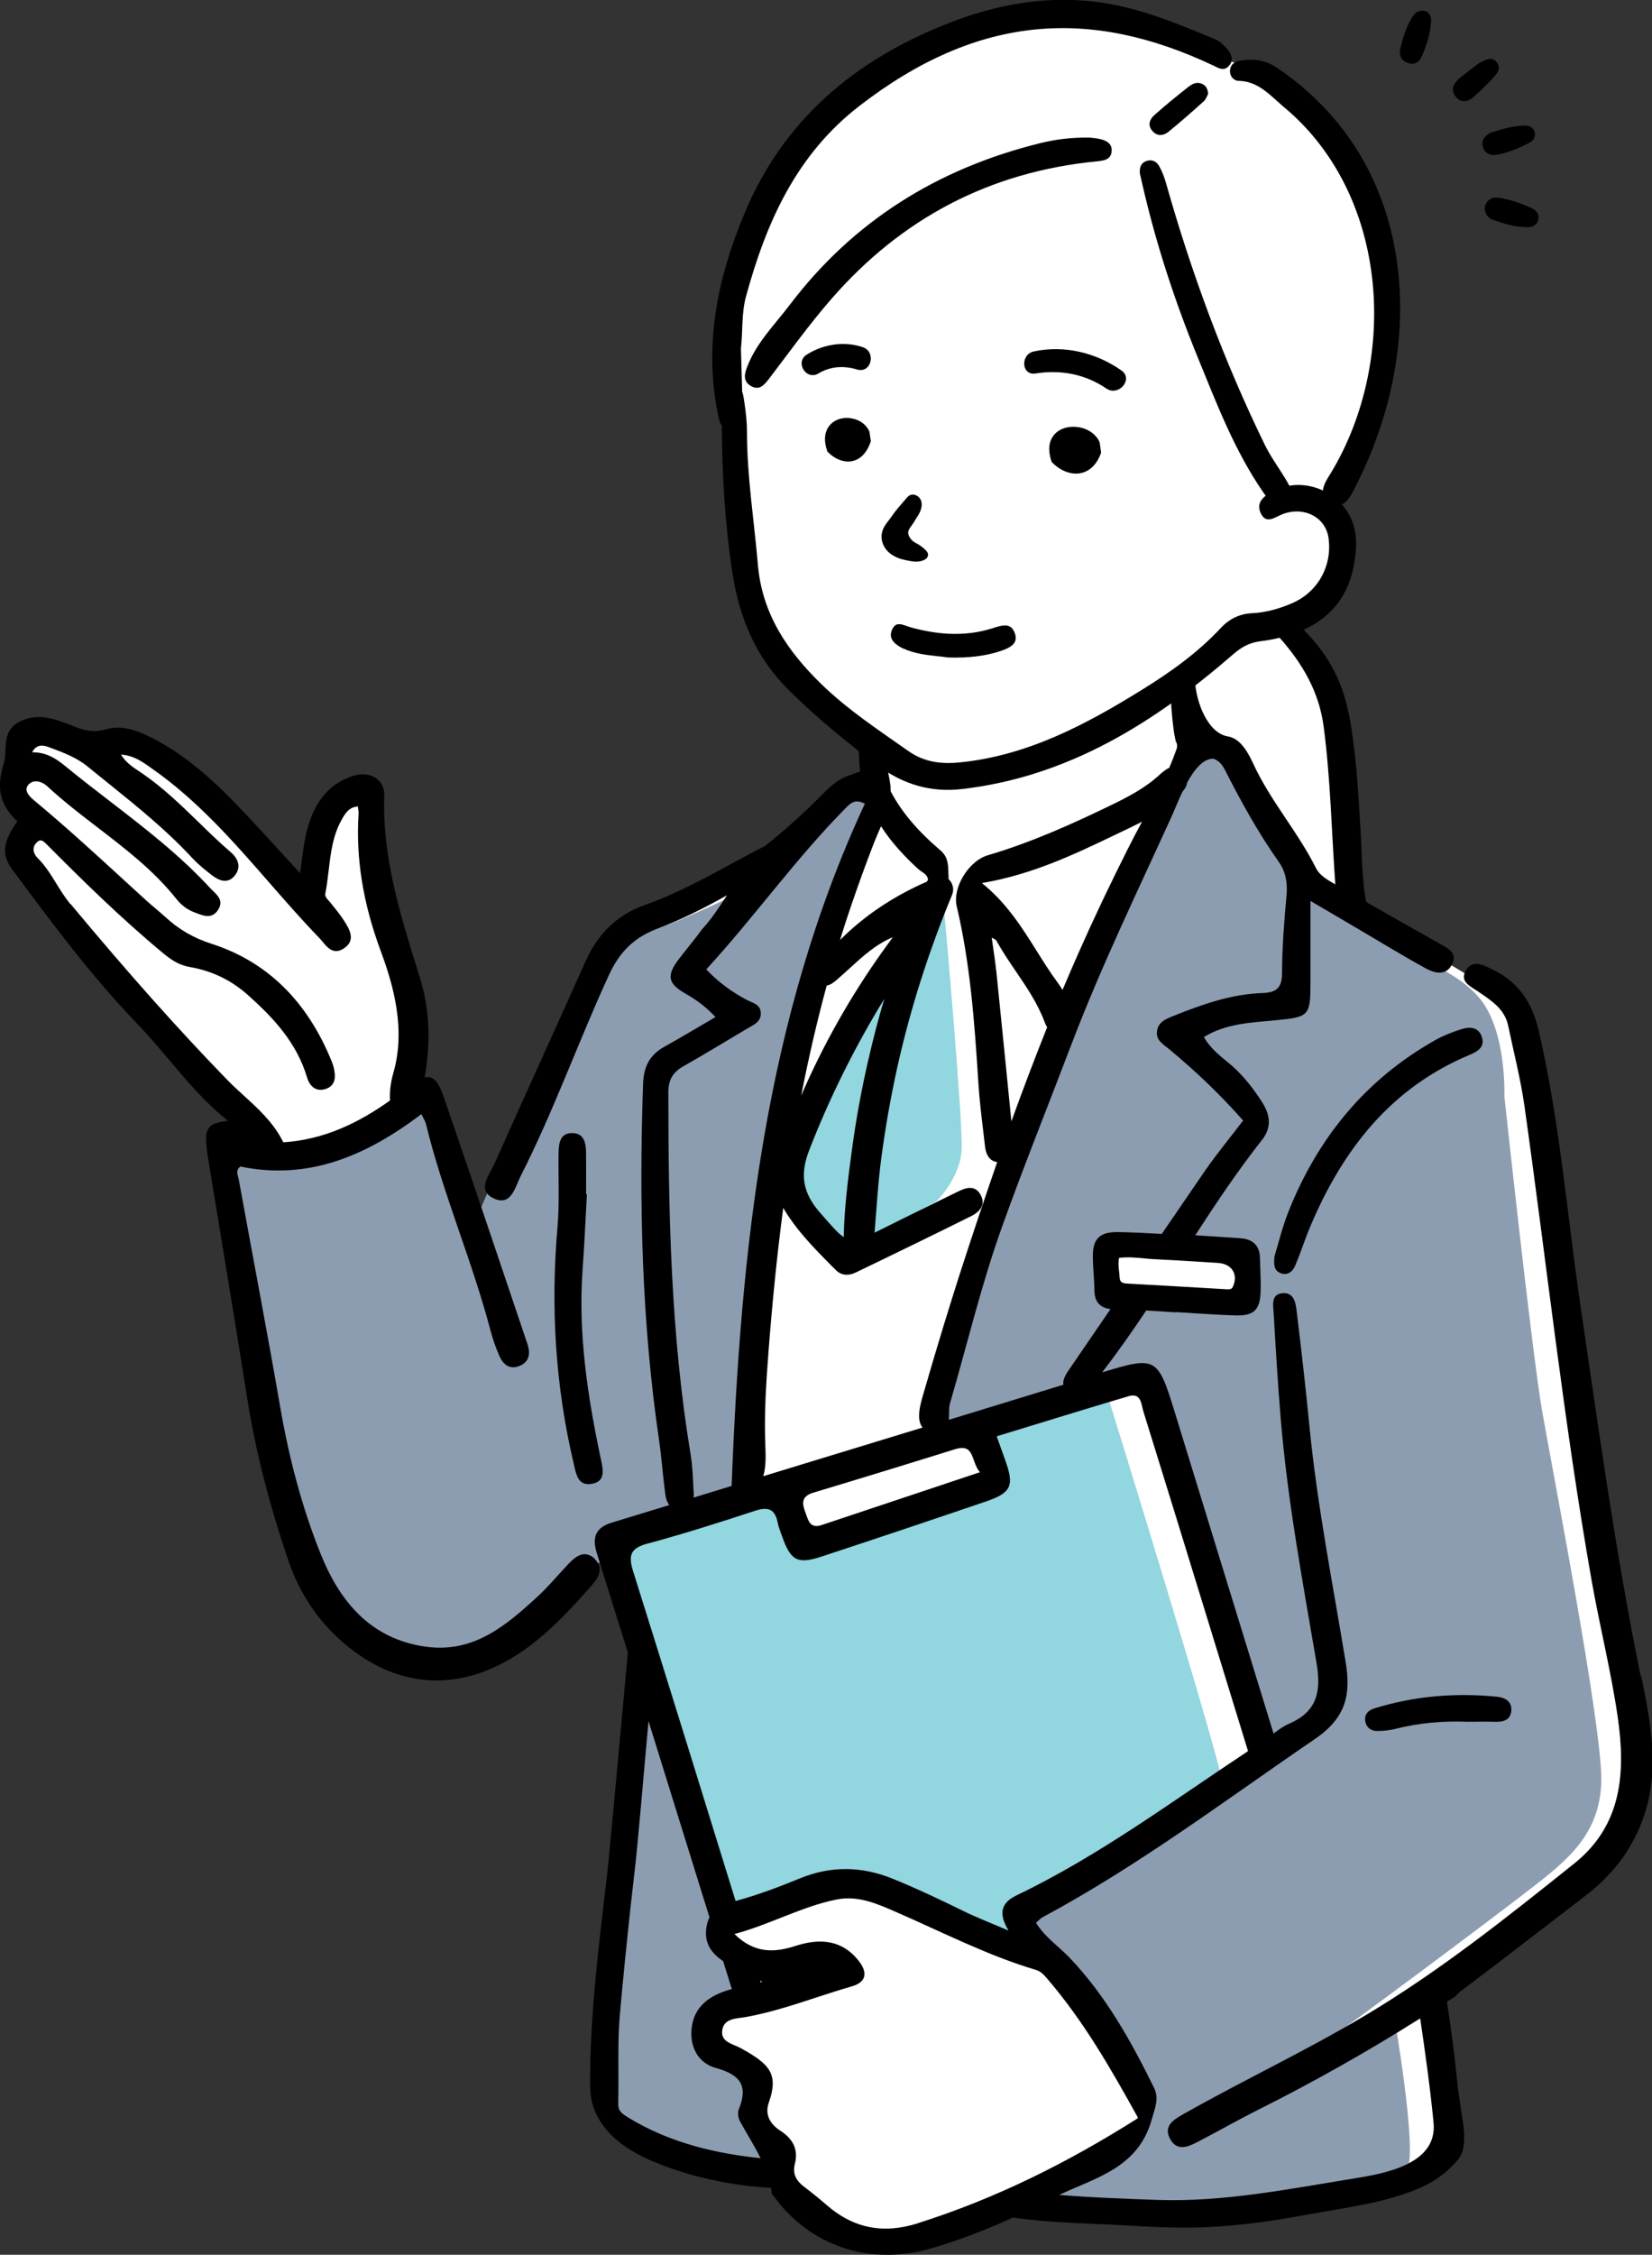
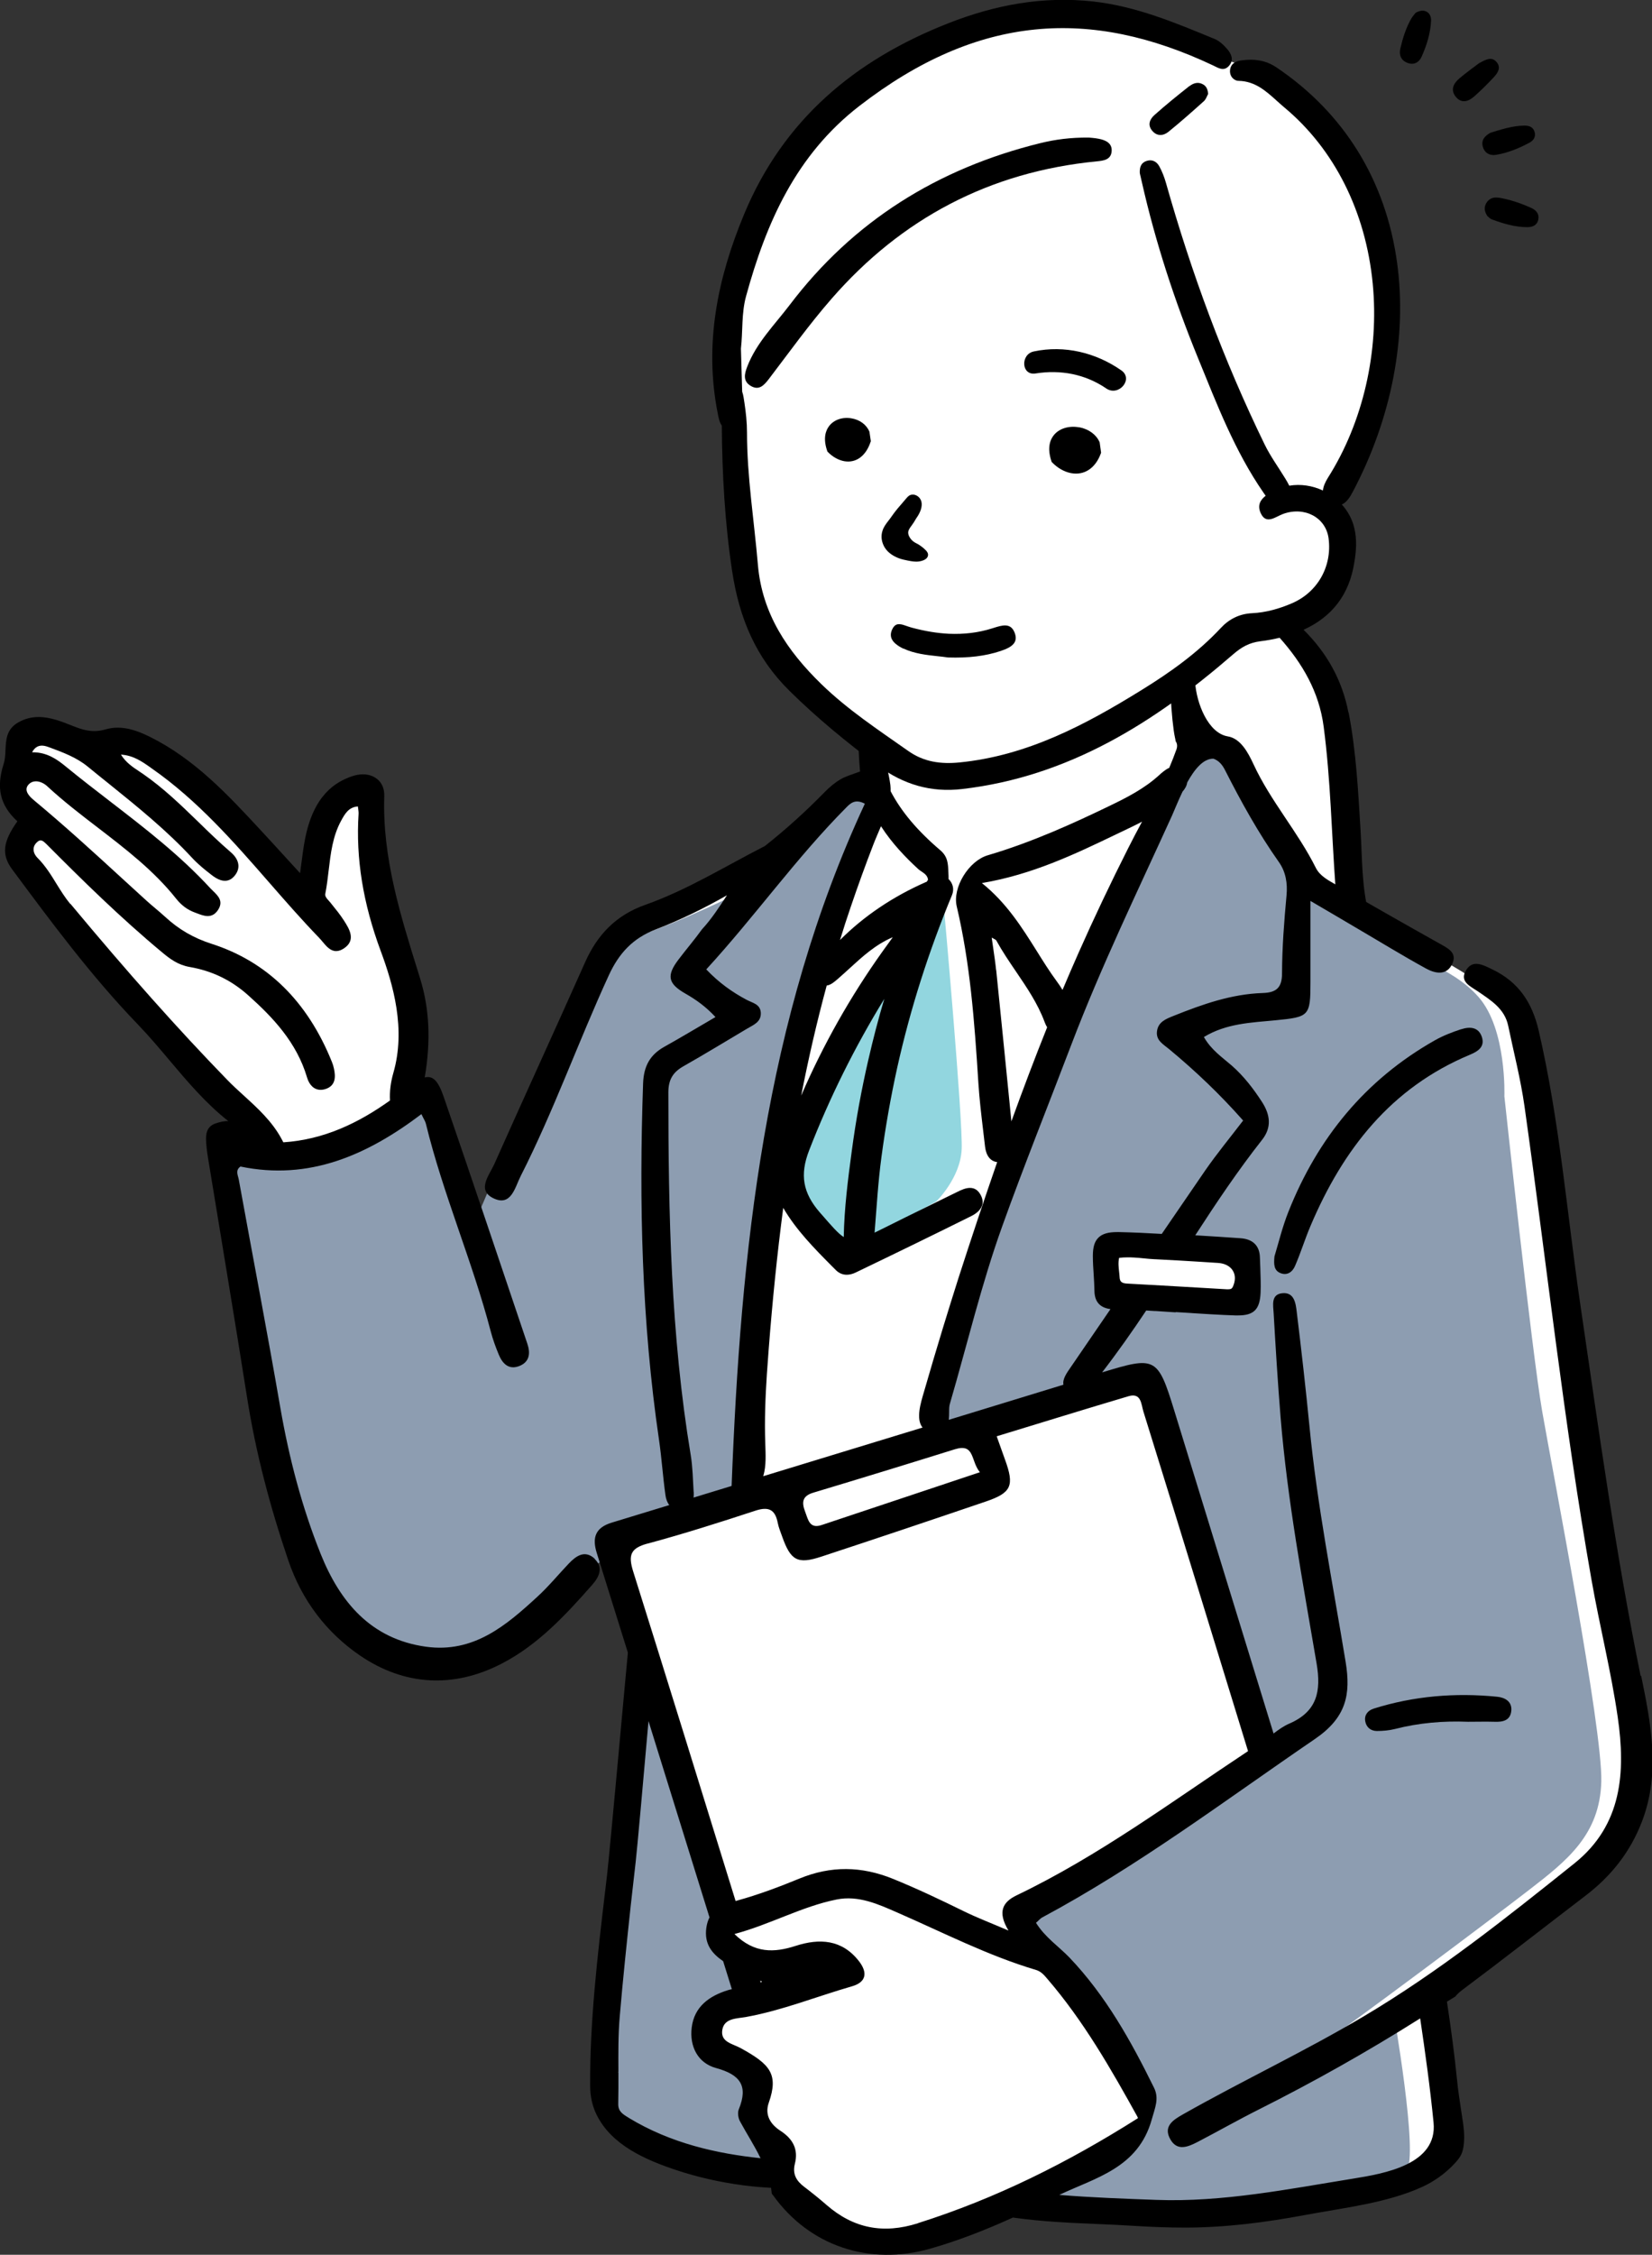
<svg xmlns="http://www.w3.org/2000/svg" id="_レイヤー_2" data-name="レイヤー 2" width="198.75" height="271.07" viewBox="0 0 198.75 271.07">
  <rect x="0" y="0" width="198.75" height="271.07" fill="#333333" stroke="none" />
  <defs>
    <style>
      .cls-1 {
        fill: #000;
      }

      .cls-1, .cls-2, .cls-3, .cls-4 {
        stroke-width: 0px;
      }

      .cls-2 {
        fill: #8d9db1;
      }

      .cls-3 {
        fill: #92d6df;
      }

      .cls-4 {
        fill: #fff;
      }
    </style>
  </defs>
  <g id="_レイヤー_1-2" data-name="レイヤー 1">
    <g id="_女性" data-name="女性">
      <path id="_白" data-name="白" class="cls-4" d="M192.11,181.56c0-.19-6.83-46.62-6.83-46.62,0,0,.13-10.44-2.85-13.41-2.97-2.97-11.26-7.46-11.26-7.46l-8.29-5.24s-.63-13.1-.82-15.13c-.19-2.02-.74-8.98-3.34-13.22-2.6-4.24-5.13-5.76-4.82-5.82.32-.06,4.62-.89,5.82-3.04,1.2-2.15,2.47-4.93,1.77-6.96-.7-2.02-2.09-3.99-2.09-3.99,0,0,3.73-3.98,5.69-11.06,1.96-7.08,2.02-9.49,1.77-12.52-.25-3.04-.13-8.29-2.91-14.29-2.78-6.01-5.25-9.8-9.61-12.52-4.36-2.72-7.25-3.02-8.14-3.54l-.88-.53s-12.87-6.86-23.13-3.86c-10.26,3-20.8,6.42-25.76,13.87-4.96,7.45-8.17,11.19-8.71,18.48-.54,7.28-.86,9.74,0,13.71.86,3.97,0,3.8.32,7.69.32,3.89.75,12.78,2.36,17.06,1.61,4.28-.11,3.75,4.5,7.71,4.61,3.96,9.85,8.68,9.85,8.68v5.3s-.91-1.49-3.19.73c-2.27,2.22-1.8.34-5.97,4.97-4.17,4.64-5.73,4.74-10.76,6.78-5.03,2.04-7.93,2.79-9.85,4.39-1.93,1.61-2.14,1.29-4.28,6.86-2.14,5.57-12.43,28.97-12.43,28.97l-6.52-15.58-3.86,1.29s.43-.72,1.01-1.83c-.26-.35-.4-.8-.31-1.33.44-2.61,1.01-5.21,1.11-7.86.09-2.31-.3-4.52-.95-6.72-1.14-3.86-2.77-7.52-3.42-11.49-.04-.92-.06-1.84-.06-2.76,0-1.62.2-3.27.09-4.88-.14-2-2.43-2.65-3.72-1.66-1.79.44-2.67,3-3.19,4.54-.33.98-.54,1.99-.65,3.02-.21.9-.32,1.82-.31,2.73,0,.73-.37,1.21-.88,1.44-1.52-1.32-3.06-2.63-4.54-3.99-2.48-2.27-4.68-4.91-7.6-6.64-.11-.07-.23-.12-.34-.16-1.45-1.41-2.91-2.83-4.48-4.1-1.92-1.56-4.41-3.26-6.97-2.33-.26.09-.48.21-.67.36-.78-.33-1.59-.58-2.41-.78-1.36-.33-2.94-.74-4.34-.5-1.48.25-2.74,1.3-3.05,2.81-.15.71-.06,1.27.17,1.76-.02.02-.03.03-.05.05-.71.85-.9,2.07-.59,3.12.39,1.34,1.55,2.11,2.39,3.14-.26.22-.48.49-.66.8-.51.9-.56,1.89-.32,2.88.48,2,2,4.01,3.05,5.76,2.42,4.01,5.43,7.5,8.53,11,3.41,3.84,7.02,7.89,11.17,11.12,2.12,2.65,3.77,3.83,3.77,3.83l.27,2.91s-2.59,0-3.16.38c-.57.38,5.19,37.51,6.51,41.49,1.33,3.98,3.54,10.37,6.89,14.36,3.35,3.98,3.85,4.93,8.67,6.59,4.82,1.67,7.72,1.25,12.9-3.18,5.19-4.43,11.45-10.88,11.45-10.88l3.9,15.77s-5.22,44.89-4.59,48.69c.63,3.8-1.45,4.74,4.68,6.83,6.14,2.09,10.77,3.29,12.22,3.42,1.44.13,3.31-1.89,4.78.79,1.47,2.69.59,2.32,3.88,4.68,3.29,2.37,5.88,3.82,9.3,3.19,3.42-.63,11.97-5,14.34-5.03,2.36-.03,1.41.85,5.97,1.11,4.55.25,11.16.56,20.35.15,9.19-.41,16.72-2.56,20.26-3.51,3.54-.95,5.38-1.45,5.95-5.19.57-3.73-2.02-17.33-2.02-17.33,0,0,14.48-9.99,18.85-14.55,4.36-4.55,5.63-6.7,5.82-11.7.19-5-4.74-31.82-4.74-32.01ZM7.84,101.93c-.33-.3.14-.4,0,0h0Z" />
      <g id="_カラー" data-name="カラー">
        <g>
          <path class="cls-2" d="M101.58,95.57c-1.39,1.31-1.92,2.09-7.14,6.97-5.23,4.88-5.66,4.98-11.67,7.63-6.01,2.65-8.62,2.77-11.15,5.71-2.53,2.95-13.76,29.34-13.76,29.34l-1.55,1.6-4.79-15.4s-3.79,2.04-6.26,3.09c-2.47,1.05-5.25,2.97-10.3,3.84-2.77.47-6.09.38-8.74.22,1.77,8.04,3.38,16.12,4.82,24.23,1.25,7.09,2.01,14.42,4.2,21.31,1.85,5.78,4.74,11.15,10.21,14.14,3.03,1.66,6.5,2.6,9.92,1.71,3.38-.88,6.54-3.48,9.19-5.68,2.24-1.86,4.07-4.21,6.51-5.83.97-.64,2-1.07,3.07-1.33l-.49-1.92,16.62-5.31s1.13-25.26,1.13-28.22,2.53-21.31,4.7-28.12c2.18-6.81,10.1-26.49,10.1-26.49l-.84-2.09s-2.38-.7-3.77.61Z" />
          <path class="cls-2" d="M185.54,169.68c-1.24-7.12-4.55-37.88-4.55-37.88,0,0,.31-8.04-3.1-11.93-3.41-3.9-9.2-5.04-12.5-7.45-3.31-2.41-8.23-5.71-10.09-8.66-1.86-2.96-7.46-13.34-7.46-13.34l-4.5-.32s-6.88,12.43-7.78,15.13c-.9,2.7-19.86,51.93-20.94,55.59-1.08,3.66-2.42,9.23-1.98,10.63.44,1.39.41,1.31,1.39.96.99-.35,15.5-4.59,15.5-4.59,0,0,8.33-3.24,8.85-1.93.52,1.31,14.23,45.96,14.23,45.96,0,0-30.21,16.48-30.53,18.14-.32,1.65,1.33,2.87,3.71,5.84,2.38,2.96,9.81,15.58,10.69,16.81.45.63.35,2.34.52,3.91-.31-.08-.49-.15-.49-.15l-14.81,8.2s11.96,1.11,15.73,1.66c3.77.55,9.27-.33,14.31-.78,5.04-.44,15.96-2.88,17.47-4.55,1.51-1.66-1.62-19.4-1.62-19.4,0,0-8.23,5.01-15.29,9.22,2.05-1.61,3.93-3.08,5.31-4.02,4.83-3.29,21.92-16.09,26.41-19.57,4.49-3.47,8.46-6.58,8.63-12.98.17-6.4-5.87-37.38-7.11-44.5ZM150.18,153.97c-.01.56-.15,1.13-.17,1.67-.02.72-.73,1.09-1.3.97-.07.02-.14.04-.22.04-1.6.16-3.19.16-4.77,0-1.42.09-2.88.1-4.26,0-.9-.06-1.77-.24-2.65-.43-.95-.2-1.88-.11-2.83-.26-.6-.09-.8-.57-.71-1.03-.04-.12-.06-.24-.06-.37h0c-.08-1.2-.04-2.41-.06-3.61-.01-.58.39-.91.83-.97.14-.09.32-.15.53-.14,2.59.03,5.13.51,7.72.59,2.18.07,4.67-.28,6.77.46.12.04.21.1.3.17.46.05.89.37.89.97,0,.64.03,1.28.01,1.92Z" />
          <path class="cls-2" d="M90.73,249.11c-1.03-.9-3.98-1.41-4.87-2.95-.9-1.54-1.41-5.49.13-5.25,1.54.25,4.3-.68,4.3-.68,0,0-.97-4.72-2.25-5.74-1.28-1.03-1.57-3.79-1.16-3.79.41,0-9.99-31.34-9.99-31.34,0,0-6.11,51.42-4.72,53.22,1.39,1.8.82,2.95,2.26,3.72,1.44.77,8.62,2.69,11.31,3.98,2.69,1.28,8,2.28,7.97.5-.02-1.78-2.97-6.4-2.97-6.4,0,0,1.03-4.36,0-5.26Z" />
        </g>
        <path class="cls-3" d="M113.5,108.52c-.03-.15-1.1-.79-2.12-1.24-.76,1.17-1.33,2.53-1.92,3.74-1.12,2.28-2.37,4.51-3.71,6.65-2.19,3.5-4.35,7.02-6.35,10.64-1.89,4.6-3.94,8.09-3.79,11.3.16,3.6.59,4.96,2.2,7.22,1.61,2.25,2.47,4.44,2.47,4.44l12.36-6.83s2.9-2.8,3.06-6.28c.16-3.48-2.15-29.37-2.2-29.64Z" />
-         <path class="cls-3" d="M132.94,166.84l-15.69,4.86c.54,1.82,1.18,3.62,1.62,5.47.15.63-.2,1.35-.86,1.51-2.9.72-5.67,2.01-8.52,2.9-2.78.86-5.67,1.53-8.39,2.58-1.52.59-3.56,1.87-4.82.29-1.28-1.6-1.64-3.67-2.16-5.6l-20.49,6.34,13.83,46.1s7.27-3.1,10.56-4.76c3.29-1.65,4.85.71,7.43,1.68,2.58.98,11.41,3.09,13.07,4.43,1.65,1.35,4.56,1.37,5.42.95.86-.43-2.88-2.72,1.06-5.38,3.94-2.66,21.73-12.45,22.15-13.38.42-.93-14.19-48.01-14.19-48.01Z" />
      </g>
      <g id="_アウトライン" data-name="アウトライン">
        <g>
          <path class="cls-1" d="M197.38,201.47c-3.01-14.78-5.06-29.7-7.25-44.61-1.61-10.99-2.49-22.09-5.01-32.95-.79-3.41-2.44-5.86-5.56-7.36-1.13-.54-2.43-1.29-3.24.2-.71,1.29.63,1.85,1.48,2.43,1.57,1.08,3.22,2.08,3.65,4.14.67,3.22,1.5,6.42,1.96,9.67,2.68,18.99,4.74,38.08,8.07,56.98.97,5.51,2.35,10.95,3.15,16.48.95,6.57.55,12.95-5.21,17.56-8.16,6.53-16.33,13.04-25.36,18.4-7.09,4.21-14.55,7.71-21.71,11.76-1.2.68-2.46,1.45-1.53,3.05.84,1.44,2.14.86,3.27.28,2.48-1.29,4.92-2.68,7.42-3.93,6.48-3.26,12.81-6.8,19.35-10.92.61,4.12,1.2,8.34,1.61,12.52.5,5.06-5.96,6.14-9.66,6.74-7.81,1.26-15.72,2.85-23.67,2.56-3.86-.14-7.78-.28-11.7-.6,4.36-2.08,9.5-3.22,11.13-9.08.39-1.4.9-2.5.28-3.78-2.77-5.63-5.81-11.09-10.19-15.68-1.3-1.35-2.91-2.4-4.02-4.17.36-.31.52-.52.72-.63,11.58-6.2,22.03-14.09,32.84-21.47,3.76-2.57,4.34-5.32,3.69-9.28-1.55-9.42-3.42-18.79-4.35-28.31-.45-4.59-.97-9.17-1.53-13.75-.12-1.02-.29-2.4-1.74-2.25-1.39.14-1.09,1.47-1.04,2.39.24,4.19.5,8.38.84,12.57.82,9.94,2.66,19.75,4.33,29.56.57,3.34.06,5.77-3.28,7.22-.68.29-1.29.73-1.9,1.19-3.98-12.96-7.97-25.91-11.96-38.87-1.97-6.4-2.25-6.5-8.64-4.55,0,0-.01,0-.02,0,1.86-2.41,3.61-4.9,5.3-7.43.33.02.65.04.98.06h.14c.7.05,1.4.1,2.1.14l.33.02v-.03c.6.04,1.2.08,1.81.11l.25.02c.71.05,1.42.09,2.13.13,1.15.07,2.1.11,2.98.14.11,0,.22,0,.32,0h0c1.92,0,2.63-.72,2.72-2.74.04-.95,0-1.91-.03-2.84v-.04c-.02-.44-.04-.89-.05-1.33-.03-1.42-.84-2.23-2.34-2.33-1.83-.13-3.44-.23-4.91-.32-.18-.01-.36-.02-.53-.03,2.54-3.92,5.14-7.8,8.04-11.48,1.16-1.47,1.01-2.98-.02-4.57-1.04-1.6-2.17-3.07-3.61-4.34-1.16-1.01-2.49-1.89-3.37-3.45,2.7-1.64,5.68-1.73,8.6-2.01,4.08-.4,4.22-.49,4.22-4.61,0-3.07,0-6.13,0-9.74,2.27,1.33,3.83,2.24,5.38,3.16,2.84,1.66,5.65,3.39,8.53,4.97,1.11.61,2.52.89,3.18-.63.56-1.31-.58-1.82-1.55-2.37-4.17-2.33-8.31-4.7-12.45-7.07-.92-.53-1.94-1.04-2.44-2.03-2.17-4.35-5.45-8.03-7.5-12.46-.65-1.4-1.55-3.1-3.09-3.35-2.37-.39-3.78-3.98-3.94-6.55-.92.67-1.9,1.26-2.92,1.77.06,1.77.3,4.04.5,4.92.04.15.06.3.08.44.18.25.24.58.1.98-.27.75-.56,1.49-.87,2.22-.46.2-.89.58-1.25.91-1.74,1.58-3.83,2.65-5.82,3.61-4.53,2.19-9.46,4.43-14.76,5.99-2.31.68-4.26,3.89-3.74,6.13,1.61,6.82,2.13,13.67,2.61,21.28.12,1.89.35,3.81.57,5.66.08.65.15,1.3.23,1.95.13,1.11.64,1.76,1.46,1.87-1.6,4.61-3.14,9.24-4.64,13.88-.64,2.02-1.27,4.03-1.89,6.06-.78,2.57-1.55,5.14-2.29,7.72-.36,1.24-1,3.21-.16,4.25-6.39,1.95-12.78,3.9-19.17,5.85,0-.02.01-.03.02-.05.36-1.25.27-2.58.23-3.89-.1-2.77.01-5.53.19-8.3.07-1,.14-2.01.22-3.01.44-5.71,1.01-11.38,1.75-17.01,1.56,2.67,3.73,4.86,5.83,6.98l.49.49c.37.37.81.57,1.32.57h0c.34,0,.7-.09,1.06-.26,5.06-2.43,9.61-4.65,13.92-6.79.48-.24,1.09-.65,1.3-1.27.13-.38.08-.79-.14-1.22-.31-.61-.74-.9-1.31-.9-.52,0-1.07.25-1.55.49-1.25.62-2.5,1.23-3.75,1.84-1.58.77-3.21,1.57-4.8,2.37-.51.25-.96.48-1.38.68.25-3.04.42-6.09.83-9.12.48-3.59,1.11-7.16,1.89-10.7,1.58-7.1,3.8-14.03,6.59-20.75.32-.77.07-1.48-.41-1.94,0-.11,0-.22,0-.34,0-.16-.01-.31-.02-.46-.04-1.06-.07-1.89-.97-2.66-2.77-2.36-4.69-4.64-5.98-7.1,0-.25,0-.5-.03-.75-.19-1.43-.61-2.97-1.09-4.33-.28-.8-.66-1.63-1.7-1.46-1.08.18-1.05,1.11-1.01,1.95.03.73.09,1.45.15,2.22-.86.33-1.66.54-2.35.94-.7.41-1.34.96-1.91,1.54-2.28,2.33-4.68,4.5-7.19,6.48-4.76,2.43-9.33,5.28-14.39,7.07-3.51,1.24-5.76,3.58-7.24,6.91-3.61,8.11-7.32,16.17-10.93,24.28-.59,1.31-2.13,3.09-.11,4.08,2.16,1.05,2.6-1.31,3.3-2.68,3.99-7.85,6.93-16.16,10.61-24.15,1.21-2.62,2.88-4.43,5.62-5.48,2.98-1.14,5.82-2.54,8.58-4.11-.93,1.42-1.86,2.86-3.01,4.1-.91,1.26-1.89,2.4-2.8,3.6-1.5,1.96-1.29,2.92.81,4.12,1.28.73,2.45,1.56,3.62,2.82-2.2,1.28-4.16,2.46-6.15,3.57-1.74.97-2.48,2.34-2.56,4.4-.5,14.35-.17,28.66,1.92,42.89.32,2.19.46,4.42.77,6.61.06.46.21.88.46,1.2-2.31.7-4.61,1.41-6.92,2.11-1.93.59-2.4,1.75-1.8,3.66,1.25,3.99,2.5,7.98,3.74,11.97-.21,2.09-2.17,23.89-2.5,26.69l-.27,2.28c-.89,7.54-1.81,15.33-1.77,23.09,0,1.29.27,2.48.79,3.52,1.8,3.63,5.87,5.4,9.61,6.64,2.53.84,5.26,1.46,8.11,1.83,1.08.14,2.17.23,3.26.29.03.22.06.45.08.67,0,.07.09.13.14.2,4.4,6.16,11.63,8.52,18.94,6.44,3.43-.98,6.72-2.28,9.94-3.74.06,0,.13.02.19.03,3.3.46,6.67.61,9.94.75,1.5.06,3.05.13,4.58.23,2.06.13,4.08.2,6.01.2,4.86,0,9.7-.63,14.47-1.52,4.55-.85,9.8-1.43,14.04-3.37,1.45-.66,2.79-1.62,3.87-2.78.61-.65.94-1.12,1.08-1.94.14-.82.14-1.71-.01-2.81-.08-.58-.17-1.15-.26-1.72-.17-1.14-.36-2.32-.47-3.48-.32-3.18-.75-6.37-1.23-9.54.33-.21.66-.41,1-.61.2-.25.45-.5.77-.74,5.01-3.75,9.94-7.6,14.91-11.4,3.08-2.35,5.37-5.23,6.78-8.9,2.26-5.88,1.08-11.78-.09-17.51ZM144.67,151.71c.62.04,1.24.08,1.87.12.8.05,1.43.37,1.77.91.34.54.34,1.22.02,1.94-.11.24-.25.32-.57.32-.04,0-.09,0-.14,0l-3.58-.21c-2.82-.16-5.64-.33-8.48-.48-.68-.04-.83-.3-.86-.74-.01-.22-.04-.44-.06-.66-.06-.55-.13-1.12,0-1.69.32-.04.65-.06,1.02-.06.24,0,.49,0,.76.02.4.02.8.06,1.2.1.38.04.8.08,1.22.1.08,0,.15,0,.23.01.83.04,1.75.09,2.81.15.93.06,1.87.11,2.8.17ZM118.14,106.16c6.05-1.02,11.17-3.47,16.11-5.84.63-.3,1.26-.61,1.9-.91.44-.21.85-.42,1.25-.63-.57,1.06-1.14,2.13-1.68,3.21-2.09,4.14-4.09,8.34-5.97,12.58-.65,1.47-1.29,2.95-1.92,4.44-.2-.33-.41-.66-.66-.99-.88-1.19-1.68-2.47-2.46-3.72-1.78-2.83-3.61-5.75-6.57-8.13ZM119.84,116.63c-.09-.89-.22-1.78-.36-2.73-.06-.38-.11-.77-.17-1.18.08.04.14.08.21.11.18.1.3.16.34.23.71,1.29,1.55,2.53,2.36,3.72,1.29,1.9,2.63,3.86,3.45,6.07.09.25.19.46.31.65-1.5,3.74-2.93,7.52-4.3,11.31-.57-5.73-1.2-12.05-1.83-18.2ZM114.19,169.7c0-.33,0-.67.1-.98,2.07-7.08,3.78-14.33,6.28-21.28,2.63-7.33,5.55-14.57,8.32-21.85,3.57-9.37,7.96-18.41,12.11-27.53.29-.64.72-1.75,1.27-2.89.29-.33.51-.7.56-1.1.86-1.55,1.92-2.89,3.16-2.86.69.25,1.09.78,1.39,1.37,1.94,3.82,4.01,7.56,6.49,11.07.81,1.15,1.05,2.52.91,4-.29,3.12-.53,6.25-.54,9.37,0,1.76-.73,2.31-2.32,2.36-3.77.12-7.26,1.36-10.71,2.74-.95.38-1.9.74-2.02,1.91-.11,1.06.76,1.51,1.47,2.1,3.15,2.61,6.11,5.42,8.9,8.58-1.59,2.08-3.16,3.98-4.56,6-1.75,2.54-3.49,5.08-5.23,7.63-1.7-.1-3.43-.18-5.14-.22-.08,0-.15,0-.22,0-1.08,0-1.77.2-2.24.65-.48.46-.69,1.14-.69,2.22,0,.75.05,1.51.1,2.26.04.63.08,1.29.09,1.93.02,1.31.65,2.03,1.93,2.2-1.59,2.33-3.18,4.65-4.78,6.98-.48.7-1.01,1.42-.88,2.11-4.6,1.41-9.19,2.81-13.79,4.22.03-.31.04-.64.04-.96ZM97.84,179.45c5.69-1.71,11.37-3.45,17.04-5.22,2.42-.75,1.88,1.4,3.01,2.76-6.7,2.23-12.87,4.29-19.04,6.35-1.48.49-1.62-.67-1.98-1.59-.42-1.09-.4-1.89.97-2.3ZM99.46,118.48c.5-.06.93-.45,1.33-.79l.17-.15c.43-.38.87-.77,1.28-1.15,1.54-1.41,3.13-2.86,5.17-3.72l-.2.28c-.35.48-.7.96-1.04,1.44-3.88,5.44-7.15,11.24-9.78,17.32.87-4.44,1.88-8.85,3.07-13.23ZM104.47,127.4c-.83,3.61-1.5,7.26-1.99,10.94-.46,3.41-.91,6.92-.97,10.38-.68-.43-1.42-1.29-2.63-2.68l-.24-.27c-2.06-2.37-2.43-4.54-1.3-7.46,2.44-6.29,5.48-12.41,9.05-18.23-.72,2.42-1.36,4.87-1.92,7.33ZM110.45,104.46c.13.12.28.22.43.32.37.25.71.49.77.98-.05.07-.09.14-.14.23-4.06,1.77-7.56,4.13-10.45,7.02.41-1.34.84-2.68,1.3-4.01.85-2.5,1.75-4.98,2.7-7.44.26-.68.6-1.44.93-2.23,1.35,2.1,3.01,3.79,4.47,5.14ZM83.45,179.36c-.09-1.48-.11-2.97-.35-4.43-2.4-14.44-2.69-29.01-2.69-43.6,0-1.54.55-2.43,1.82-3.15,2.58-1.46,5.11-3.01,7.66-4.52.78-.46,1.71-.8,1.64-1.93-.07-1.02-.98-1.15-1.7-1.53-1.73-.92-3.33-2.05-4.86-3.66,5.86-6.38,10.81-13.39,16.85-19.47.51-.52,1.08-1.05,2.23-.45-12.07,25.97-14.94,53.71-16.03,82.02-1.53.47-3.05.93-4.58,1.4.03-.21.03-.44.02-.67ZM77.92,185.57c4.36-1.18,8.68-2.55,12.97-3.96,1.59-.52,2.37-.13,2.68,1.47.11.57.35,1.12.54,1.67,1.02,2.86,1.84,3.33,4.7,2.39,6.6-2.17,13.19-4.38,19.77-6.62,3.13-1.06,3.48-1.91,2.32-5.08-.28-.78-.56-1.56-.99-2.77,5.49-1.67,10.67-3.28,15.87-4.82,1.54-.45,1.51.98,1.78,1.84,2.42,7.76,4.81,15.53,7.2,23.3,1.8,5.84,3.59,11.69,5.39,17.53-9.12,6.03-17.92,12.58-27.83,17.33-1.67.8-2.36,1.97-.99,4.24-2.22-.95-3.82-1.56-5.35-2.31-2.81-1.38-5.63-2.72-8.53-3.9-3.79-1.54-7.48-1.6-11.27-.04-2.43,1-4.91,1.93-7.44,2.63-.08.02-.16.05-.24.07-4.09-13.21-8.17-26.42-12.32-39.61-.63-2-.31-2.81,1.74-3.37ZM91.52,238.33c-.02-.07-.04-.14-.07-.21.08.04.15.07.23.11-.06.04-.11.07-.16.1ZM75.64,254.6l-.03-.02c-.7-.42-1.25-.76-1.23-1.65.03-1.28.02-2.58.02-3.83h-.08s.08-.03.08-.03c-.01-2.19-.03-4.45.16-6.65.38-4.47.86-9.01,1.33-13.4l.03-.26c.08-.73.31-2.78.56-4.94.18-1.57.96-10.3,1.54-16.91,2.45,7.87,4.9,15.73,7.34,23.6-.18.34-.31.75-.38,1.24-.28,1.96.69,3.11,2.02,4.02.35,1.12.7,2.25,1.05,3.37-.15.03-.3.06-.45.11-2.28.7-4.07,1.99-4.38,4.49-.28,2.28.73,4.28,2.93,4.88,2.89.79,3.9,2.12,2.73,4.97-.16.4-.07,1.04.15,1.44.8,1.48,1.74,2.91,2.47,4.43-5.19-.55-10.77-1.76-15.87-4.86ZM110.43,267.28c-4.17,1.32-7.75.62-11-2.21-.87-.76-1.77-1.48-2.69-2.18-.94-.71-1.42-1.54-1.11-2.76.45-1.76-.26-3.01-1.74-3.97-1.21-.78-1.91-1.92-1.4-3.37,1.21-3.45.14-4.63-3.37-6.56-1-.55-2.46-.72-2.22-2.2.23-1.41,1.72-1.35,2.81-1.54,4.39-.79,8.53-2.47,12.8-3.7,1.73-.5,1.89-1.66.82-3.03-2.04-2.61-4.74-2.75-7.6-1.83-2.58.83-4.95.94-7.37-1.42,4.37-1.18,8.1-3.31,12.28-4.15,2.65-.54,5.06.58,7.37,1.59,5.5,2.4,10.86,5.16,16.64,6.88.6.18.95.6,1.33,1.04,4.37,5.07,7.67,10.83,10.95,16.76-8.43,5.34-17.12,9.68-26.5,12.64Z" />
-           <path class="cls-1" d="M69.02,175.95c.28,1.2.47,2.72,2.15,2.44,1.75-.28,1.38-1.74,1.12-2.97-1.59-7.5-2.75-15.04-2.2-22.75.22-3.03.35-6.07.52-9.11-.03,0-.07,0-.1,0,0-1.65.02-3.29,0-4.94-.02-1.11-.18-2.33-1.56-2.4-1.59-.08-1.73,1.23-1.75,2.43-.05,2.96.13,5.94-.13,8.88-.83,9.58-.27,19.05,1.95,28.42Z" />
          <path class="cls-1" d="M175.79,123.73c-1.09.36-2.18.78-3.17,1.34-8.36,4.73-14.09,11.74-17.61,20.6-.73,1.83-1.19,3.76-1.68,5.37-.1.99-.05,1.67.67,1.99.86.38,1.5-.13,1.8-.83.69-1.58,1.19-3.24,1.87-4.83,3.89-9.17,9.66-16.6,19.15-20.56.98-.41,1.87-.95,1.45-2.18-.41-1.19-1.48-1.22-2.48-.89Z" />
          <path class="cls-1" d="M165.25,205.42c-.68.21-1.13.75-1,1.5.12.73.66,1.17,1.38,1.18.73,0,1.48-.06,2.19-.24,2.89-.74,5.82-.99,8.79-.87,1.07,0,2.13-.03,3.2,0,1,.04,1.89-.15,2.01-1.3.12-1.15-.78-1.62-1.71-1.71-5.04-.5-10-.09-14.85,1.43Z" />
          <path class="cls-1" d="M71.57,187.41c-1.2-1.13-2.26-.37-3.17.59-1.24,1.31-2.4,2.72-3.73,3.94-3.79,3.49-7.69,6.81-13.41,6.03-6.66-.92-10.36-5.4-12.67-11.13-2.27-5.65-3.81-11.55-4.86-17.58-1.58-9.16-3.34-18.3-5-27.44-.09-.52-.46-1.11.2-1.58,8.28,1.72,15.26-1.38,21.77-6.3.27.58.47.85.54,1.16,2.07,8.49,5.59,16.52,7.8,24.96.25.95.59,1.89.97,2.8.45,1.09,1.21,1.86,2.48,1.36,1.24-.5,1.34-1.55.95-2.69-3.34-9.89-6.66-19.8-10.06-29.67-.64-1.86-1.26-2.58-2.28-2.33.75-4.41.56-8.3-.55-11.87l-.28-.91c-2.1-6.73-4.28-13.68-4.04-21.01.03-.78-.2-1.44-.66-1.91-.46-.47-1.14-.74-1.9-.74-.45,0-.92.09-1.4.26-1.9.68-4.55,2.2-5.58,7.57-.17.88-.29,1.76-.42,2.78-.05.4-.11.82-.17,1.27-.48-.52-1.53-1.67-1.53-1.67-1.14-1.25-2.21-2.42-3.28-3.57-3.86-4.16-7.86-8.47-13.26-11.15-1.54-.76-2.73-1.1-3.87-1.1-.49,0-.97.07-1.43.2-.48.14-.93.21-1.39.21-.93,0-1.79-.3-2.6-.62-1.25-.5-2.66-1.07-4.09-1.07-.88,0-1.68.21-2.44.64-1.44.81-1.49,2.09-1.55,3.32-.02.56-.05,1.13-.21,1.64-.94,2.93-.45,5.01,1.64,6.94-1.76,2.46-1.93,4.02-.63,5.77,4.66,6.28,9.47,12.78,15.09,18.61,1.33,1.38,2.6,2.88,3.83,4.34,2.16,2.56,4.4,5.21,7.09,7.32-.49-.03-1.03.11-1.54.28-1.07.37-1.19,1.26-1.13,2.21.04.66.12,1.31.23,1.96,1.56,9.58,3.18,19.16,4.69,28.75,1.05,6.69,2.78,13.19,4.96,19.6,1.63,4.8,4.58,8.68,8.62,11.44,5.33,3.64,11.27,3.98,17.06.98,4.36-2.25,7.7-5.85,10.91-9.5.81-.92,1.35-2.06.28-3.07ZM8.45,108.67c-.62-.75-1.14-1.59-1.65-2.41-.66-1.08-1.35-2.19-2.28-3.12-.32-.32-.5-.71-.48-1.07.01-.32.17-.62.47-.87.13-.11.25-.17.37-.17.26,0,.51.26.76.5l.03.03c4.03,4.05,8.76,8.72,13.88,12.97.93.77,1.88,1.48,3.27,1.72,2.7.47,5.01,1.58,7.06,3.42,2.93,2.62,5.81,5.63,7.06,9.86.28.95.88,1.49,1.63,1.49.19,0,.39-.03.6-.1,1.29-.42,1.19-1.59,1.01-2.44-.06-.3-.15-.58-.25-.82-2.93-7.28-7.8-12.06-14.49-14.2-2.14-.69-3.91-1.71-5.54-3.21-.39-.36-.81-.71-1.21-1.05-.37-.31-.76-.64-1.13-.98-.96-.87-1.91-1.74-2.87-2.62-3.4-3.12-6.93-6.34-10.54-9.34-.44-.36-.94-.84-.96-1.33-.01-.23.08-.45.29-.66.22-.22.51-.34.84-.34.45,0,.96.22,1.36.59,1.92,1.78,4.03,3.4,6.08,4.97,3.32,2.55,6.76,5.18,9.44,8.56.62.78,1.36,1.33,2.21,1.64.09.03.18.07.29.11.42.16.86.33,1.29.33.51,0,.91-.24,1.23-.72.7-1.05.03-1.7-.57-2.28-.12-.11-.24-.23-.35-.35-3.62-3.94-7.89-7.23-12.02-10.41-1.78-1.37-3.61-2.78-5.38-4.23-1-.82-2.22-1.7-3.95-1.7-.03,0-.06,0-.09,0,.29-.54.68-.8,1.17-.8.23,0,.48.05.77.16l.23.08c1.56.58,3.17,1.18,4.51,2.27.85.7,1.7,1.38,2.56,2.07,3.43,2.76,6.97,5.62,10.02,8.92.74.8,1.6,1.48,2.35,2.06.61.47,1.12.69,1.59.69s.87-.22,1.21-.66c.7-.89.51-1.91-.52-2.79-1.34-1.15-2.63-2.4-3.88-3.62-2.06-2-4.19-4.06-6.61-5.74-.16-.11-.32-.22-.49-.33-.8-.53-1.62-1.07-2.22-2.03,1.47.09,2.5.81,3.5,1.51l.22.16c5.46,3.8,9.86,8.83,14.11,13.7,1.93,2.21,3.93,4.5,6,6.64.15.15.29.33.43.49.46.55.94,1.12,1.63,1.12.31,0,.62-.11.96-.34,1.47-.99.61-2.35-.02-3.33-.44-.69-.96-1.33-1.47-1.96l-.16-.2c-.06-.08-.13-.16-.2-.23-.25-.27-.48-.53-.41-.85.18-.92.29-1.87.4-2.78.24-2.03.48-4.13,1.51-6,.44-.8.89-1.62,2.01-1.7,0,.08.02.17.03.25.03.24.06.45.05.65-.34,5.34.53,10.73,2.66,16.47,1.51,4.06,3.05,9.4,1.52,14.68-.32,1.12-.46,2.21-.4,3.3-3.82,2.73-7.97,4.71-12.83,5.03-.08-.15-.15-.29-.23-.43-1.13-2.09-2.85-3.66-4.52-5.18-.69-.63-1.41-1.28-2.06-1.96-5.84-6.01-11.82-12.72-18.82-21.12Z" />
        </g>
        <g>
          <path class="cls-1" d="M109.67,63.19c.2-.27.38-.56.57-.89.53-.73.75-1.46.61-2-.12-.43-.44-.74-.88-.83-.06,0-.11-.01-.16-.01-.4,0-.62.27-.78.46l-.71.83c-.2.23-.4.46-.59.71-.16.21-.32.42-.45.61-.12.17-.24.34-.37.5l-.03.04c-.27.35-.55.71-.7,1.17-.23.68-.13,1.41.27,2.06.44.7,1.18,1.08,1.71,1.28.35.13.71.2,1.05.27l.11.02c.09.02.18.04.27.05.24.04.45.06.64.06h.06c.15,0,.29-.02.43-.05.63-.13.98-.44.93-.85-.04-.25-.22-.43-.42-.61l-.04-.04c-.18-.17-.38-.3-.54-.42-.13-.09-.26-.16-.38-.22-.15-.08-.3-.16-.42-.26-.21-.17-.38-.39-.49-.63-.08-.18-.11-.35-.09-.49.03-.26.22-.52.39-.75Z" />
          <path class="cls-1" d="M102.42,50.29c-1.08-.18-2.1.18-2.67.93-.4.52-.76,1.46-.23,2.99l.02.07.05.05c.58.6,1.3,1,2.01,1.12h0c1.41.23,2.58-.64,3.14-2.33l.03-.08-.17-1.14-.02-.04c-.35-.82-1.16-1.41-2.16-1.57Z" />
          <path class="cls-1" d="M108.7,77.97c1.3.61,2.73.77,4.11.92.41.04.82.09,1.23.15,2.5.08,4.5-.17,6.29-.76.73-.24,1.51-.56,1.77-1.13.15-.31.13-.68-.04-1.11-.22-.55-.56-.82-1.07-.85-.44-.02-.96.14-1.46.3l-.19.06c-1.66.52-3.36.72-5.2.64-1.4-.07-2.85-.31-4.43-.73-.19-.05-.38-.12-.57-.18-.33-.12-.64-.23-.92-.24-.27-.01-.6.04-.87.6-.19.39-.22.74-.11,1.07.17.47.66.9,1.46,1.28Z" />
          <path class="cls-1" d="M129.86,51.38c-1.22-.23-2.38.11-3.04.89-.46.54-.88,1.53-.32,3.19l.03.08.06.06c.65.67,1.45,1.12,2.26,1.28h0c1.59.3,2.94-.58,3.59-2.37l.03-.09-.17-1.23-.02-.05c-.39-.89-1.29-1.55-2.41-1.77Z" />
-           <path class="cls-1" d="M103.78,41.73c-2.25-.75-4.73-.35-6.72.9-1.45.91-.08,3.14,1.4,2.27,1.47-.87,3.03-.96,4.65-.48,1.72.52,2.35-2.13.67-2.69Z" />
          <path class="cls-1" d="M134.91,44.53c-3.07-2.14-6.84-3.06-10.53-2.28-1.63.34-1.52,2.92.2,2.65,3-.48,5.98.07,8.51,1.8,1.49,1.02,3.32-1.12,1.82-2.17Z" />
          <path class="cls-1" d="M162.23,85.67c-.75-3.92-2.62-7.21-5.4-9.96,3.46-1.57,5.49-4.25,6.09-8.01.25-1.41.35-2.83.01-4.24-.26-1.08-.79-2.03-1.5-2.81.57-.24.98-.87,1.33-1.54,4.66-8.81,6.55-18.59,5.32-27.54-1.36-9.89-6.38-18-14.53-23.48-.92-.62-1.93-.91-3.11-.91-.36,0-.74.03-1.14.09-.78.11-1.22.48-1.31,1.1-.05.36.04.71.27.98.2.23.47.37.76.37,1.98.04,3.29,1.23,4.57,2.38.3.27.61.55.92.81,6.02,5.01,9.8,12.53,10.64,21.18.79,8.18-1.17,16.69-5.38,23.33-.37.59-.57,1.1-.61,1.55-1.26-.59-2.68-.81-4.05-.58-.14-.29-.31-.58-.48-.86-.83-1.36-1.78-2.66-2.48-4.09-4.94-10.13-8.82-20.65-11.88-31.47-.2-.69-.46-1.37-.81-2-.3-.53-.83-.84-1.49-.63-.65.2-.89.7-.84,1.49.07.29.17.71.26,1.13,1.64,7.22,3.94,14.24,6.74,21.08,2.27,5.55,4.42,11.19,7.88,16.19.09.13.17.25.26.37-.64.5-1.03,1.15-.59,2.1.66,1.43,1.78.41,2.7.08,2.59-.93,5.13.44,5.46,2.94.44,3.36-1.31,6.49-4.44,7.82-1.52.65-3.11,1.1-4.77,1.18-1.52.07-2.78.72-3.76,1.78-2.79,2.99-6.1,5.34-9.52,7.45-6.77,4.19-13.76,7.9-21.91,8.71-2.26.22-4.29-.05-6.17-1.38-3.61-2.54-7.32-4.98-10.49-8.07-4.03-3.93-7.1-8.4-7.6-14.33-.45-5.3-1.31-10.55-1.31-15.89,0-1.19-.13-2.4-.31-3.58-.07-.42-.12-.92-.27-1.32-.05-1.73-.1-3.45-.15-5.18.24-2.11.05-4.24.62-6.31,2.43-8.86,6.02-16.99,13.64-22.87,14.32-11.06,27.82-11.8,42.51-4.88.69.33,1.32.78,1.96.05.6-.69.28-1.41-.21-1.98-.42-.49-.94-.99-1.52-1.23-4.73-1.95-9.46-3.94-14.62-4.51-6.04-.67-11.79.4-17.44,2.62-11.28,4.43-19.84,11.62-24.56,22.96-3.2,7.7-4.82,15.57-3.18,23.89.11.56.21,1.13.5,1.51.04,5.85.36,11.65,1.24,17.48.86,5.69,2.85,10.43,6.93,14.44,3.32,3.27,6.89,6.19,10.62,8.97,3.07,2.28,6.39,3.24,10.1,2.81,12.8-1.48,23.16-7.99,32.63-16.2,1.03-.89,1.95-1.4,3.28-1.57.82-.1,1.59-.24,2.31-.42,2.75,3.09,4.75,6.5,5.3,10.7.84,6.39.95,12.83,1.42,19.25.02.21.03.42.05.64,1.22,1.01,2.57,1.84,3.96,2.61-.86-3.26-.79-6.63-.99-9.98-.29-4.76-.53-9.54-1.44-14.24Z" />
          <path class="cls-1" d="M143.09,10.35c-1.42,1.12-2.83,2.26-4.18,3.46-.57.5-.89,1.2-.29,1.91.58.69,1.34.62,1.95.13,1.46-1.18,2.87-2.43,4.27-3.69.25-.22.36-.6.51-.87-.05-.53-.19-.91-.62-1.15-.6-.34-1.17-.14-1.63.22Z" />
          <path class="cls-1" d="M133.74,18.19c.08-.99-.73-1.35-1.57-1.51-.5-.1-1.02-.12-1.17-.14-2.23-.02-4.05.23-5.85.67-12.34,3.04-22.5,9.37-30.15,19.46-1.81,2.38-3.98,4.52-5.09,7.38-.34.87-.56,1.75.39,2.33.98.6,1.58-.01,2.18-.79,2.48-3.25,4.87-6.59,7.56-9.67,8.4-9.64,19-15.26,31.89-16.52.86-.08,1.73-.2,1.81-1.21Z" />
        </g>
        <g>
          <path class="cls-1" d="M180.28,23.76c1.37.22,2.68.67,3.95,1.24.57.26.98.7.84,1.4-.14.7-.71.91-1.33.91-1.48,0-2.89-.43-4.27-.94-.22-.08-.4-.3-.53-.4-.35-.54-.42-1.02-.15-1.51.32-.59.87-.79,1.49-.69Z" />
          <path class="cls-1" d="M170.3,1.55c1-.61,1.91-.11,1.87.94-.07,1.52-.53,2.98-1.15,4.35-.3.67-.92,1-1.66.73-.8-.29-1.07-.95-.89-1.73.29-1.23.66-2.43,1.28-3.54.18-.32.44-.6.56-.76Z" />
          <path class="cls-1" d="M183.35,15.1c.57-.01,1.1.13,1.28.78.16.57-.14,1.01-.6,1.26-1.28.69-2.63,1.25-4.07,1.48-.72.11-1.34-.21-1.56-.97-.22-.77.18-1.28.91-1.69,1.26-.38,2.6-.83,4.03-.86Z" />
          <path class="cls-1" d="M177.96,7.59c.83-.45,1.52-.83,2.11-.11.55.67.11,1.3-.34,1.79-.76.82-1.56,1.61-2.4,2.35-.69.6-1.52.85-2.2,0-.66-.83-.25-1.6.44-2.19.82-.69,1.7-1.32,2.38-1.84Z" />
        </g>
      </g>
    </g>
  </g>
</svg>